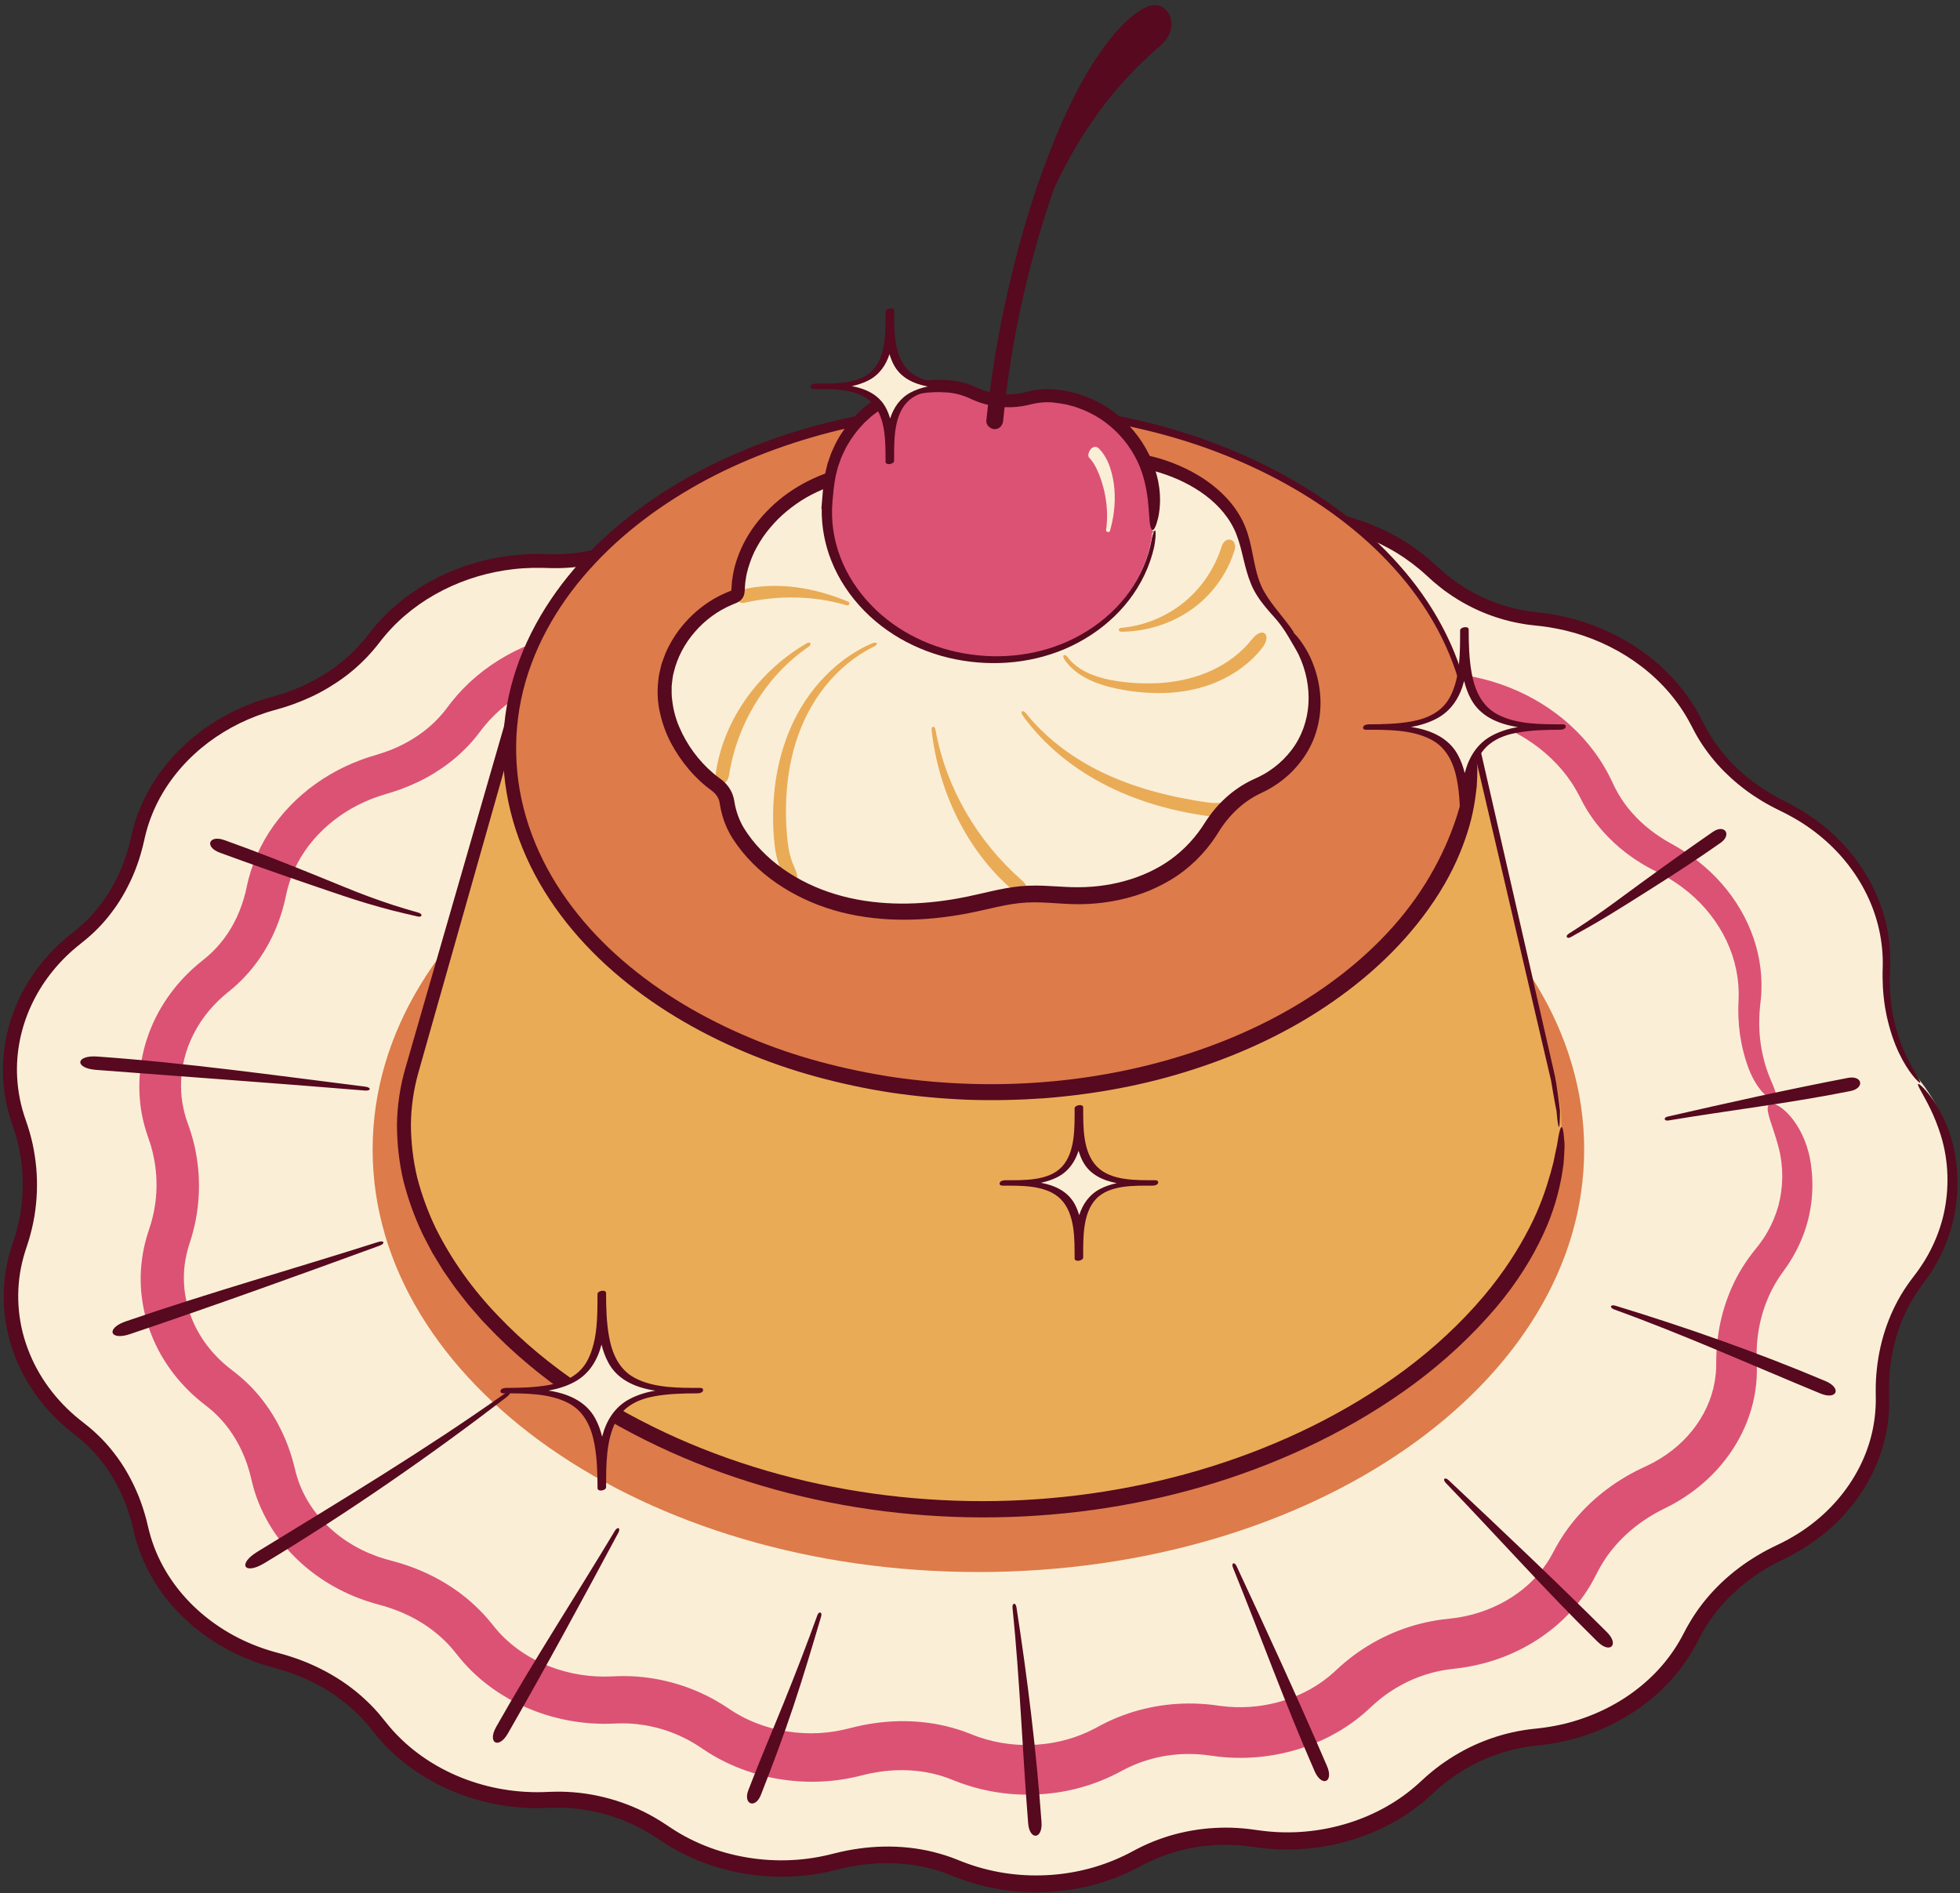
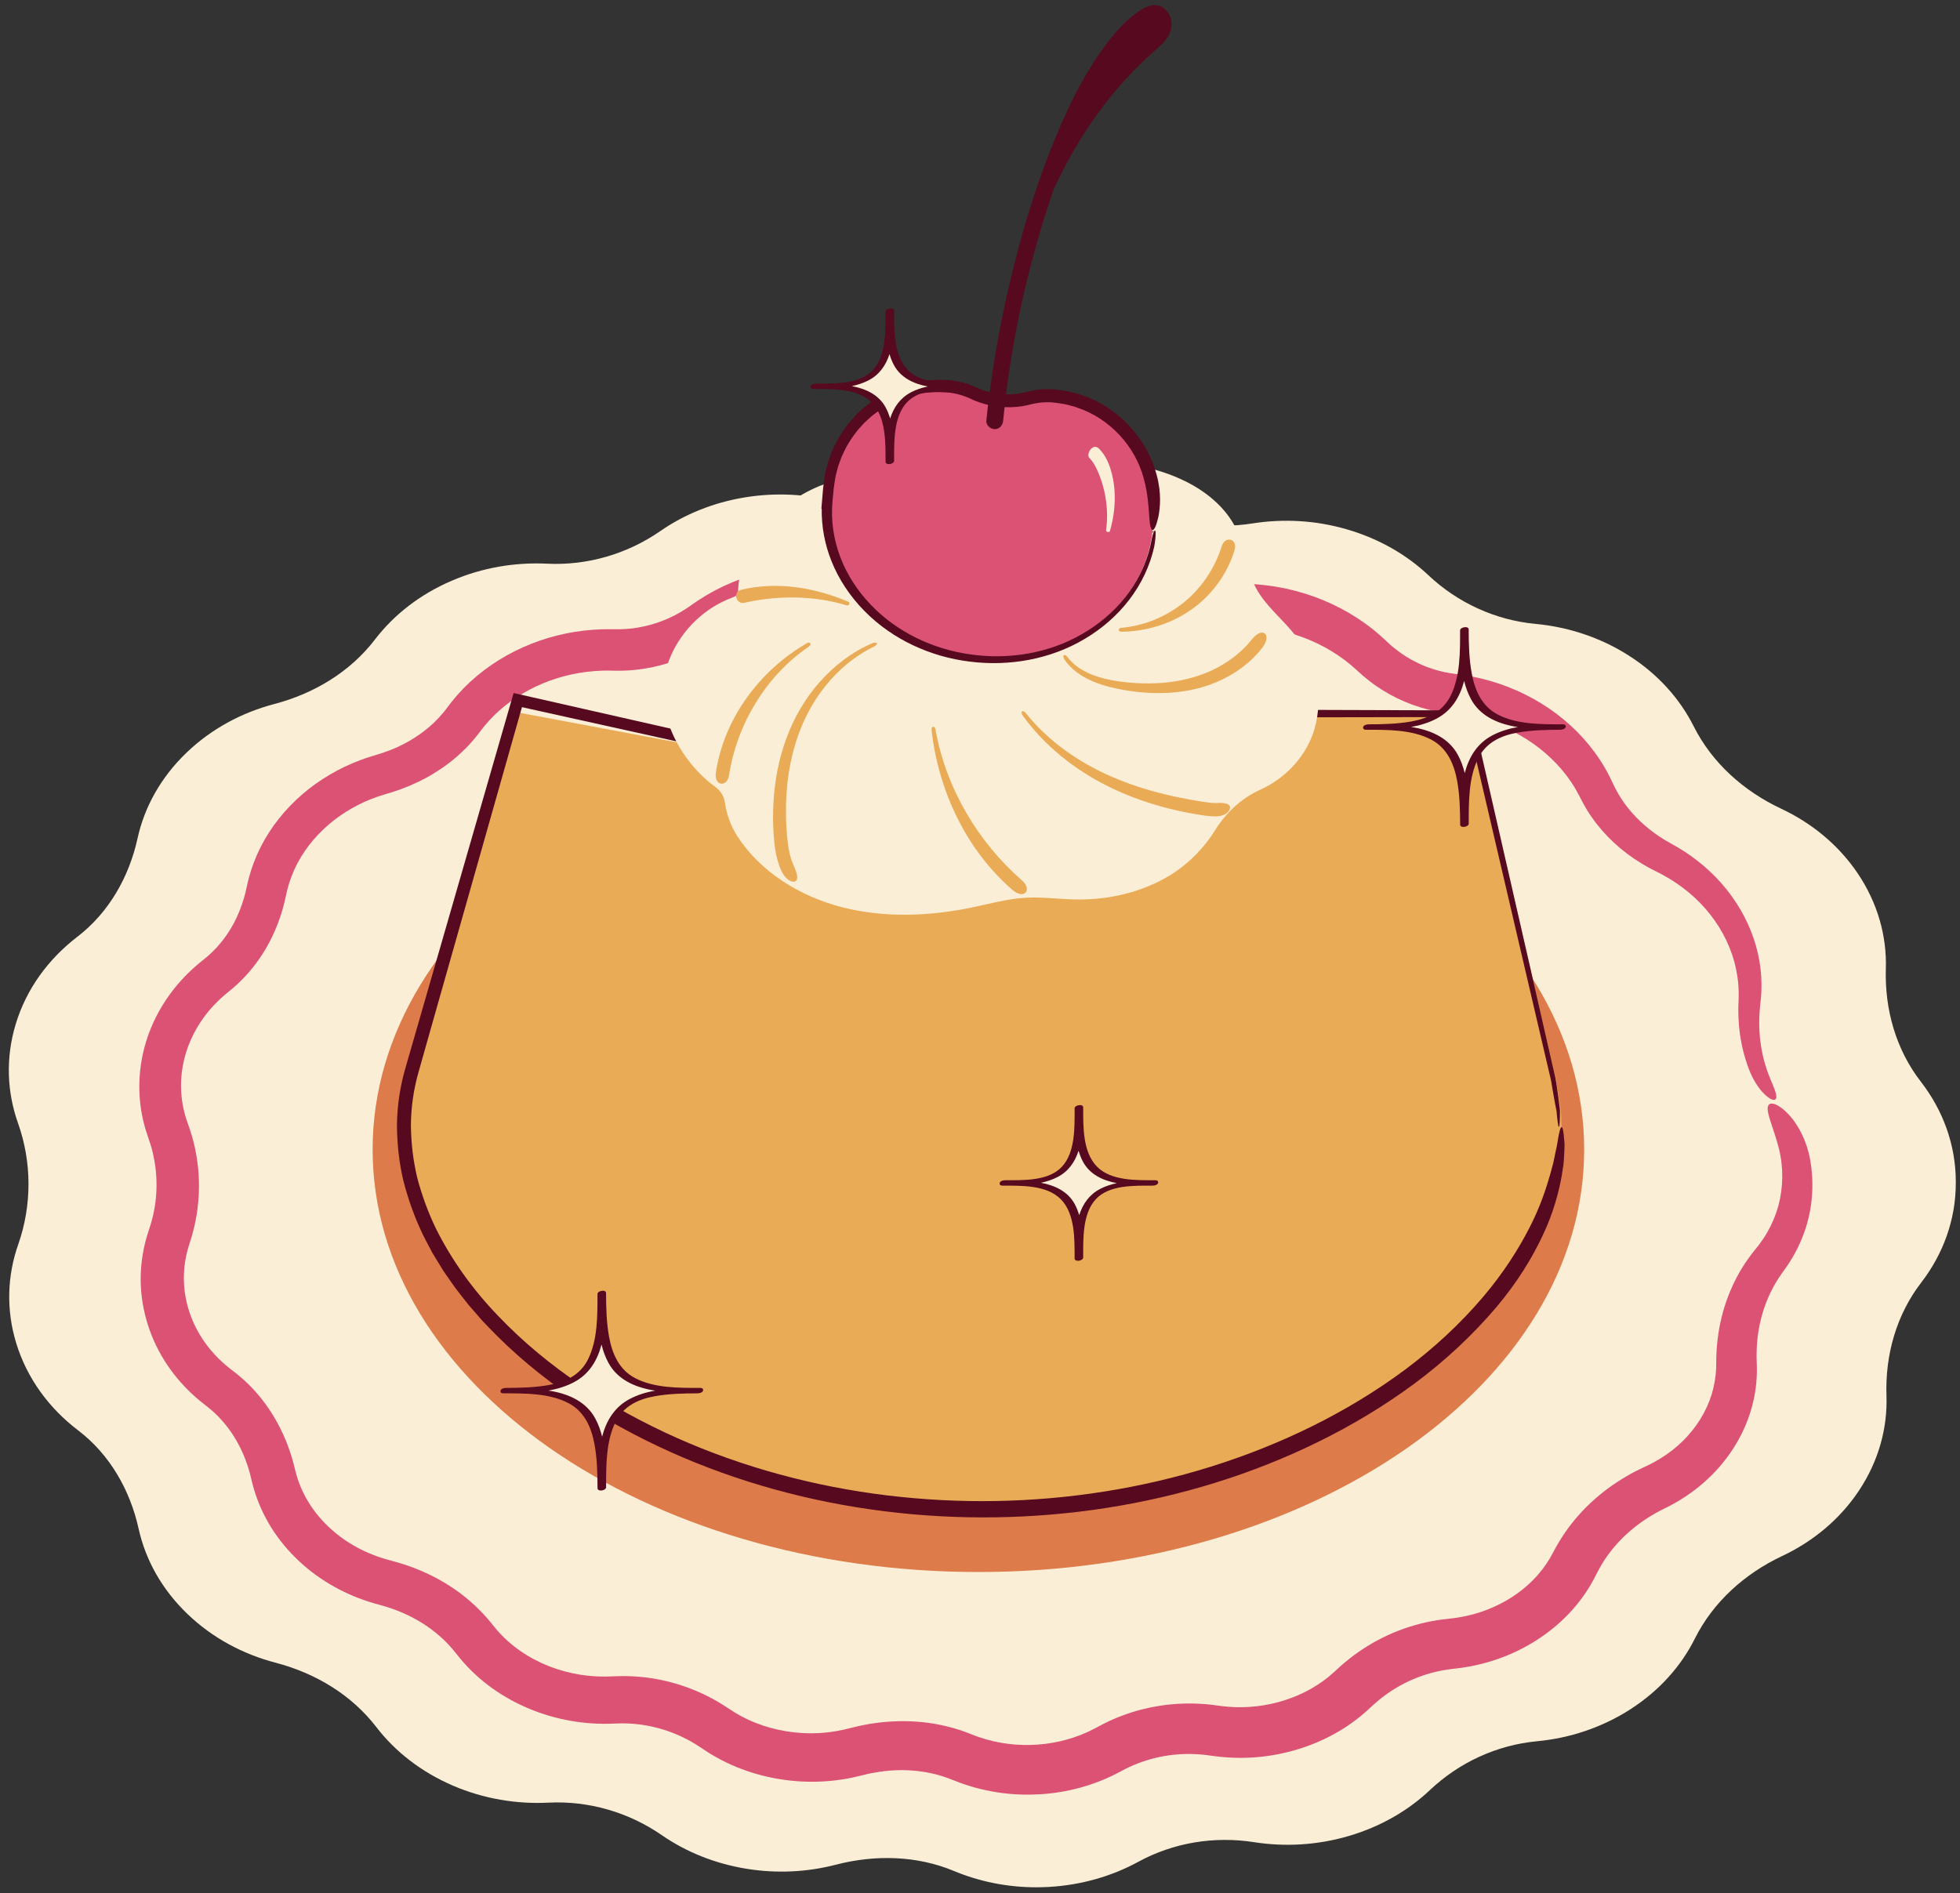
<svg xmlns="http://www.w3.org/2000/svg" height="450.7" preserveAspectRatio="xMidYMid meet" version="1.0" viewBox="-0.7 -1.2 466.5 450.7" width="466.5" zoomAndPan="magnify">
  <rect x="-0.7" y="-1.2" width="466.5" height="450.7" fill="#333333" stroke="none" />
  <g id="change1_1">
    <path d="M464.8,280.02c0,0.1,0,0.2,0,0.3c0,0.03,0,0.06,0,0.09c0,8.81-3.04,16.97-8.23,23.71 c-5.92,7.68-8.6,17.25-8.27,26.94c0.26,7.72-1.86,15.59-6.63,22.71c-4.55,6.8-10.92,12.02-18.22,15.46 c-8.87,4.18-16.38,10.9-20.77,19.67c-3.25,6.51-8.41,12.35-15.34,16.81c-6.81,4.38-14.49,6.88-22.26,7.61 c-9.54,0.9-18.49,5.04-25.45,11.62c-5.14,4.86-11.66,8.67-19.25,10.91c-7.55,2.23-15.28,2.63-22.59,1.49 c-9.45-1.48-19.16,0.09-27.56,4.67c-6.28,3.42-13.55,5.56-21.4,5.99c-0.96,0.05-1.92,0.08-2.88,0.08c-6.96,0-13.61-1.38-19.59-3.88 c-8.91-3.71-18.81-3.91-28.15-1.49c-6.69,1.73-13.91,2.15-21.23,0.96c-7.6-1.23-14.44-4.05-20.16-8 c-7.91-5.46-17.38-8.22-26.98-7.74c-7.57,0.38-15.36-0.89-22.69-4.03c-7.62-3.27-13.8-8.14-18.27-13.95 c-5.94-7.73-14.55-12.86-23.98-15.33c-7.77-2.03-15.04-5.9-20.96-11.58c-6.15-5.89-10.02-12.96-11.65-20.33 c-2.04-9.23-6.88-17.68-14.4-23.41C11,334.06,5.75,326.97,3.17,318.58c-2.46-8.02-2.13-16.15,0.47-23.54 c3.27-9.31,3.26-19.56-0.05-28.86c-2.63-7.4-2.99-15.53-0.55-23.58c2.54-8.4,7.78-15.5,14.64-20.77 c7.51-5.76,12.33-14.22,14.36-23.46c1.62-7.38,5.48-14.45,11.62-20.36c5.91-5.69,13.18-9.58,20.95-11.62 c9.43-2.48,18.02-7.63,23.95-15.37c4.46-5.82,10.63-10.7,18.25-13.97c7.32-3.15,15.11-4.43,22.69-4.06 c9.6,0.47,19.07-2.3,26.97-7.77c5.72-3.96,12.55-6.78,20.15-8.02c7.35-1.2,14.62-0.78,21.35,0.97c9.45,2.46,19.41,1.95,28.45-1.73 c6.69-2.73,14.2-4.07,22.05-3.65c7.84,0.42,15.12,2.55,21.39,5.97c8.41,4.57,18.12,6.14,27.58,4.64c7.31-1.15,15.04-0.76,22.58,1.46 c7.59,2.23,14.12,6.03,19.26,10.88c6.97,6.57,15.94,10.69,25.48,11.58c7.77,0.73,15.45,3.21,22.27,7.58 c6.93,4.44,12.1,10.27,15.36,16.76c4.41,8.77,11.93,15.47,20.81,19.64c7.31,3.43,13.69,8.64,18.26,15.42 c4.78,7.1,6.93,14.97,6.69,22.69c-0.3,9.69,2.41,19.26,8.35,26.92C461.71,263.07,464.77,271.22,464.8,280.02z" fill="#FAEFD6" />
  </g>
  <g id="change2_1">
    <path d="M376.35,272.45c0,55.55-64.55,100.58-144.18,100.58S87.99,327.99,87.99,272.45s64.55-100.58,144.18-100.58 S376.35,216.9,376.35,272.45z" fill="#DD7B4A" />
  </g>
  <g id="change3_1">
    <path d="M428.18,293.61c-0.61,1.51-1.34,2.97-2.15,4.38c-0.42,0.7-0.84,1.39-1.3,2.07 c-0.45,0.66-0.97,1.36-1.37,1.94c-1.73,2.42-3.09,5.1-4.07,7.91c-0.98,2.81-1.57,5.75-1.8,8.72c-0.1,1.49-0.14,2.98-0.07,4.47 c0.07,1.61,0.05,3.31-0.11,4.95c-0.61,6.63-3.3,13.02-7.38,18.26c-2.03,2.63-4.42,4.99-7.05,7.02c-1.32,1.01-2.69,1.95-4.12,2.8 c-0.71,0.43-1.44,0.83-2.17,1.21l-2.1,1.06c-5.24,2.72-9.85,6.63-13.09,11.44c-0.8,1.21-1.52,2.46-2.17,3.75 c-0.75,1.52-1.6,2.99-2.54,4.39c-1.89,2.81-4.16,5.34-6.7,7.56c-5.09,4.42-11.21,7.58-17.71,9.26c-1.62,0.42-3.27,0.76-4.93,1 c-0.8,0.13-1.72,0.21-2.44,0.31c-0.72,0.08-1.43,0.19-2.14,0.31c-2.83,0.51-5.6,1.4-8.21,2.62c-2.6,1.23-5.06,2.78-7.26,4.63 c-0.56,0.46-1.09,0.94-1.62,1.43c-0.58,0.54-1.24,1.15-1.87,1.69c-1.3,1.1-2.66,2.12-4.08,3.06c-5.69,3.74-12.2,6.07-18.89,6.99 c-3.35,0.46-6.75,0.55-10.12,0.27c-1.67-0.12-3.46-0.42-4.78-0.57c-1.43-0.15-2.86-0.21-4.3-0.19c-2.86,0.05-5.72,0.45-8.47,1.23 c-1.38,0.38-2.73,0.85-4.04,1.41c-0.66,0.27-1.3,0.59-1.94,0.9l-2.07,1.09c-6.07,3.11-12.82,4.82-19.6,5.01 c-3.38,0.14-6.8-0.12-10.14-0.73c-1.67-0.31-3.33-0.7-4.96-1.19c-0.82-0.24-1.63-0.51-2.43-0.8c-0.4-0.15-0.8-0.29-1.2-0.45 l-1.12-0.44c-5.23-2.09-11.07-2.63-16.78-1.83c-1.43,0.21-2.85,0.47-4.25,0.84c-1.56,0.4-3.29,0.78-4.96,1.03 c-3.37,0.51-6.79,0.66-10.19,0.44c-6.78-0.44-13.51-2.3-19.52-5.63c-0.75-0.41-1.49-0.85-2.21-1.31c-0.72-0.45-1.48-0.98-2.02-1.33 c-1.19-0.78-2.42-1.5-3.71-2.12c-2.55-1.26-5.27-2.17-8.05-2.75c-1.39-0.28-2.8-0.47-4.22-0.58c-1.43-0.1-2.79-0.1-4.29-0.03 c-3.4,0.16-6.83-0.05-10.19-0.63c-6.73-1.16-13.21-3.78-18.82-7.78c-2.8-2.01-5.37-4.36-7.59-7.03l-1.51-1.86 c-0.43-0.55-0.91-1.06-1.38-1.58c-0.96-1.02-2.01-1.96-3.1-2.85c-2.2-1.76-4.65-3.25-7.25-4.41c-1.3-0.6-2.64-1.1-4.01-1.54 c-0.68-0.23-1.38-0.41-2.07-0.61c-0.82-0.22-1.65-0.45-2.46-0.72c-6.51-2.08-12.62-5.65-17.52-10.54 c-4.93-4.84-8.63-11.1-10.28-17.94l-0.28-1.15c-0.09-0.34-0.16-0.69-0.26-1.03c-0.19-0.68-0.39-1.36-0.62-2.03 c-0.46-1.34-0.99-2.64-1.61-3.9c-1.25-2.51-2.81-4.85-4.68-6.87c-0.92-1.02-1.94-1.96-3.01-2.81l-1.89-1.5 c-0.67-0.55-1.32-1.12-1.95-1.71c-2.52-2.37-4.78-5.06-6.62-8.04c-3.7-5.94-5.73-12.97-5.58-20.05c0.08-3.53,0.68-7.05,1.78-10.4 l0.68-2.13c0.19-0.67,0.37-1.35,0.52-2.03c0.3-1.36,0.53-2.74,0.65-4.14c0.26-2.78,0.15-5.59-0.3-8.34 c-0.24-1.37-0.53-2.74-0.94-4.06c-0.09-0.34-0.21-0.66-0.32-0.99l-0.36-1.07c-0.29-0.83-0.55-1.68-0.79-2.53 c-1.88-6.83-1.61-14.27,0.65-20.96c2.24-6.72,6.43-12.72,11.73-17.26c0.47-0.42,0.96-0.8,1.45-1.2l1.17-0.96 c0.72-0.64,1.42-1.3,2.08-2.01c1.31-1.42,2.49-3,3.5-4.7c1.02-1.7,1.85-3.53,2.52-5.43c0.35-0.95,0.62-1.92,0.88-2.91 c0.13-0.49,0.23-0.99,0.34-1.49c0.14-0.6,0.27-1.29,0.45-1.92c1.34-5.16,3.82-10.07,7.17-14.27c3.34-4.21,7.48-7.78,12.16-10.52 c2.33-1.38,4.8-2.54,7.35-3.49c1.25-0.48,2.61-0.89,3.85-1.26c1.01-0.31,2.02-0.63,3-1.02c3.93-1.51,7.54-3.74,10.51-6.54 c0.73-0.72,1.44-1.44,2.09-2.22c0.7-0.79,1.13-1.45,2.13-2.74c1.79-2.25,3.81-4.33,6.02-6.18c4.42-3.71,9.52-6.54,14.96-8.43 c5.45-1.89,11.25-2.82,17.08-2.74l1.78,0.01c0.51,0,1.02-0.04,1.53-0.05c1.02-0.08,2.04-0.17,3.05-0.36c2.02-0.33,4-0.88,5.9-1.63 c1.91-0.74,3.74-1.68,5.45-2.8c0.44-0.27,0.85-0.57,1.27-0.86l0.85-0.6c0.31-0.22,0.62-0.43,0.94-0.63c1.26-0.83,2.56-1.6,3.9-2.31 c5.34-2.82,11.18-4.61,17.13-5.38c5.97-0.76,12.11-0.5,18.05,0.87l1.74,0.39c0.5,0.1,1,0.18,1.51,0.27 c1.01,0.14,2.02,0.27,3.03,0.31c2.02,0.12,4.04,0.03,6.01-0.26c1.98-0.27,3.91-0.77,5.77-1.44c0.47-0.15,0.92-0.36,1.38-0.54 l0.99-0.4c0.36-0.15,0.72-0.28,1.08-0.42c1.45-0.54,2.91-1.02,4.4-1.42c5.95-1.63,12.16-2.15,18.26-1.63 c6.11,0.52,12.18,2.12,17.79,4.83c0.68,0.32,1.44,0.73,2.03,1.03c0.43,0.21,0.85,0.45,1.29,0.63c0.86,0.41,1.76,0.75,2.66,1.07 c1.81,0.62,3.7,1.03,5.61,1.28c1.91,0.23,3.85,0.26,5.78,0.12c0.48-0.06,0.96-0.08,1.44-0.16l1.79-0.25 c1.52-0.21,3.04-0.36,4.56-0.43c6.1-0.32,12.24,0.46,18.03,2.25c5.79,1.78,11.33,4.62,16.15,8.45c0.6,0.48,1.19,0.97,1.77,1.48 c0.29,0.25,0.58,0.51,0.86,0.77l0.76,0.71c0.69,0.65,1.39,1.29,2.15,1.86c1.48,1.18,3.09,2.19,4.78,3.04 c1.68,0.86,3.45,1.54,5.26,2.03c0.9,0.26,1.82,0.44,2.75,0.61l1.47,0.21c0.73,0.09,1.45,0.18,2.17,0.3 c5.76,0.92,11.34,2.83,16.4,5.65c5.04,2.8,9.58,6.52,13.23,11.01c1.82,2.24,3.42,4.66,4.73,7.22c0.17,0.32,0.32,0.64,0.48,0.97 l0.41,0.85c0.2,0.42,0.38,0.85,0.61,1.26c0.42,0.83,0.89,1.64,1.41,2.43c2.04,3.16,4.79,5.95,7.97,8.25 c0.79,0.58,1.62,1.11,2.46,1.63c1.01,0.58,2.02,1.15,3.03,1.73c2.26,1.33,4.39,2.87,6.35,4.56c3.93,3.39,7.18,7.48,9.49,11.95 c2.32,4.47,3.71,9.35,4,14.19c0.08,1.21,0.09,2.41,0.04,3.6c-0.04,1.17-0.19,2.46-0.3,3.38c-0.21,2-0.27,4.02-0.16,6.04 c0.22,4.03,1.13,8.03,2.75,11.77c0.73,1.69,1.19,2.86,1.26,3.62c0.08,0.76-0.22,1.1-0.83,0.95c-0.61-0.14-1.54-0.76-2.6-1.96 c-1.05-1.2-2.21-3-3.12-5.39c-1-2.64-1.68-5.38-2.09-8.14c-0.39-2.75-0.49-5.58-0.34-8.26c0.23-4.82-0.78-9.7-2.88-14.11 c-2.09-4.42-5.22-8.37-9.02-11.52c-1.9-1.58-3.97-2.97-6.15-4.15c-0.55-0.31-1.09-0.56-1.67-0.86c-0.6-0.31-1.2-0.6-1.78-0.93 c-1.18-0.64-2.31-1.36-3.43-2.1c-4.43-3.02-8.28-6.91-11.09-11.47c-0.34-0.58-0.69-1.15-1-1.74l-0.9-1.73 c-0.57-1.1-1.19-2.17-1.88-3.2c-1.38-2.06-2.99-3.97-4.79-5.68c-3.59-3.44-7.9-6.14-12.54-7.98c-2.32-0.92-4.72-1.63-7.18-2.11 c-1.22-0.24-2.46-0.44-3.7-0.56l-1.94-0.23c-0.65-0.11-1.3-0.19-1.95-0.33c-5.17-1-10.12-3.09-14.42-6.1 c-1.09-0.74-2.11-1.57-3.11-2.41c-1.01-0.88-1.9-1.75-2.85-2.54c-1.91-1.58-3.97-2.99-6.15-4.18c-4.36-2.38-9.17-3.92-14.09-4.62 c-2.46-0.34-4.95-0.47-7.42-0.38c-1.24,0.04-2.48,0.14-3.7,0.3c-0.62,0.07-1.21,0.18-1.85,0.26c-0.65,0.09-1.3,0.2-1.95,0.25 c-5.21,0.56-10.55,0.06-15.57-1.52c-1.26-0.38-2.49-0.86-3.7-1.37c-0.6-0.28-1.21-0.53-1.79-0.84l-1.7-0.87 c-2.2-1.1-4.49-2.01-6.85-2.69c-4.72-1.37-9.68-1.89-14.56-1.58c-2.44,0.16-4.87,0.53-7.24,1.11c-1.19,0.29-2.36,0.64-3.51,1.03 c-0.58,0.19-1.15,0.41-1.71,0.63l-1.77,0.71c-4.95,1.95-10.31,2.86-15.64,2.7c-2.67-0.07-5.32-0.41-7.93-1l-1.85-0.42 c-0.59-0.12-1.18-0.25-1.78-0.34c-1.19-0.2-2.39-0.36-3.59-0.46c-4.81-0.39-9.69,0.05-14.33,1.31c-2.32,0.63-4.58,1.45-6.73,2.49 c-1.08,0.51-2.13,1.08-3.15,1.69c-0.51,0.31-1.01,0.62-1.51,0.95l-1.52,1.05c-4.46,3.11-9.59,5.32-14.97,6.39 c-2.69,0.54-5.44,0.81-8.2,0.77l-1.9-0.03c-0.59,0-1.19,0-1.78,0.03c-1.18,0.04-2.37,0.14-3.54,0.29 c-9.37,1.16-18.36,5.72-24.2,12.84c-0.37,0.44-0.71,0.9-1.06,1.35c-0.43,0.54-0.86,1.13-1.32,1.67c-0.91,1.09-1.88,2.14-2.92,3.11 c-2.05,1.98-4.34,3.68-6.74,5.16c-2.41,1.49-4.97,2.69-7.61,3.68c-0.66,0.26-1.33,0.46-1.99,0.69L91,187.87 c-1.11,0.32-2.21,0.71-3.28,1.12c-4.3,1.69-8.24,4.17-11.52,7.31c-3.3,3.14-5.89,6.9-7.47,11.02c-0.4,1.03-0.74,2.08-1.01,3.14 c-0.15,0.55-0.23,1.02-0.38,1.65c-0.16,0.71-0.3,1.42-0.5,2.12c-0.73,2.82-1.76,5.58-3.09,8.22c-1.32,2.65-2.98,5.15-4.92,7.46 c-0.98,1.14-2.02,2.25-3.14,3.27c-0.55,0.52-1.14,1.01-1.73,1.49l-0.73,0.6c-0.21,0.18-0.44,0.35-0.64,0.54 c-3.39,2.92-6.1,6.52-7.86,10.5c-1.77,3.98-2.58,8.33-2.29,12.59c0.17,2.56,0.71,5.08,1.62,7.51c0.62,1.71,1.14,3.46,1.55,5.24 c0.39,1.78,0.68,3.58,0.86,5.39c0.34,3.63,0.22,7.3-0.36,10.91c-0.29,1.8-0.71,3.59-1.22,5.35l-0.72,2.3 c-0.18,0.61-0.35,1.22-0.48,1.84c-1.12,4.94-0.72,10.13,1.11,14.86c1.8,4.74,5,8.94,9.08,12.17l1.89,1.48 c0.74,0.61,1.47,1.23,2.16,1.89c1.39,1.31,2.67,2.73,3.83,4.23c2.34,2.99,4.19,6.3,5.61,9.74c0.7,1.73,1.29,3.49,1.77,5.27 l0.59,2.34c0.16,0.6,0.34,1.19,0.54,1.78c0.81,2.35,1.96,4.58,3.4,6.64c2.89,4.12,6.98,7.54,11.61,9.85 c1.16,0.58,2.36,1.09,3.59,1.54c0.61,0.23,1.23,0.43,1.86,0.62c0.31,0.09,0.63,0.19,0.94,0.27l1.06,0.29 c3.55,0.94,7.02,2.26,10.32,4.01c3.3,1.75,6.43,3.92,9.22,6.53c1.4,1.3,2.72,2.7,3.93,4.2l0.76,0.94c0.19,0.24,0.39,0.48,0.6,0.72 c0.41,0.47,0.83,0.94,1.27,1.38c3.52,3.58,8.03,6.29,12.97,7.92c2.46,0.81,5.01,1.36,7.59,1.62c1.29,0.13,2.59,0.19,3.89,0.19 c0.66-0.01,1.28-0.03,1.97-0.06c0.95-0.04,1.9-0.08,2.85-0.06c7.61,0.07,15.18,2.15,21.77,5.94c0.82,0.48,1.63,0.97,2.42,1.5 l0.99,0.65c0.26,0.18,0.53,0.34,0.8,0.51c1.07,0.66,2.19,1.26,3.34,1.79c2.3,1.07,4.75,1.88,7.26,2.42 c5.06,1.08,10.32,1.09,15.31-0.03c0.31-0.07,0.62-0.14,0.93-0.22l1.09-0.27c0.9-0.23,1.81-0.43,2.73-0.62 c1.83-0.36,3.69-0.63,5.57-0.78c3.76-0.31,7.61-0.18,11.43,0.47c1.91,0.32,3.81,0.79,5.68,1.38c0.93,0.29,1.86,0.62,2.77,0.99 l1.02,0.4l0.89,0.33c2.38,0.83,4.87,1.4,7.39,1.7c4.62,0.54,9.41,0.18,13.84-1.08c2.22-0.63,4.36-1.47,6.38-2.53l1.92-1.02 c0.79-0.42,1.6-0.79,2.41-1.16c1.63-0.72,3.31-1.33,5.01-1.87c3.41-1.03,6.94-1.67,10.49-1.89c1.77-0.1,3.55-0.13,5.32-0.02 c0.89,0.03,1.77,0.13,2.65,0.21l2.34,0.31c4.57,0.61,9.25,0.29,13.69-0.91c4.45-1.2,8.57-3.25,11.99-6.04 c0.43-0.35,0.84-0.71,1.25-1.08l1.68-1.54c1.35-1.17,2.74-2.3,4.22-3.31c2.94-2.04,6.13-3.75,9.48-5.04 c3.35-1.31,6.87-2.2,10.44-2.67l2.26-0.26c0.57-0.07,1.13-0.14,1.7-0.24c1.12-0.19,2.24-0.43,3.34-0.72 c4.37-1.19,8.5-3.25,11.92-6.03c1.71-1.38,3.25-2.94,4.55-4.64c0.65-0.85,1.26-1.73,1.8-2.64c0.28-0.47,0.5-0.88,0.79-1.43 c0.43-0.8,0.85-1.61,1.33-2.38c3.72-6.27,9-11.35,14.91-15.01c1.47-0.92,2.99-1.76,4.55-2.51l1.9-0.9c0.5-0.25,1.01-0.5,1.5-0.78 c1.98-1.08,3.82-2.37,5.48-3.83c3.32-2.91,5.96-6.59,7.5-10.59c0.78-2,1.28-4.09,1.51-6.22c0.06-0.53,0.09-1.07,0.12-1.6l0.03-2.03 c0.02-1.7,0.13-3.41,0.35-5.1c0.83-6.77,3.28-13.45,7.33-19.08c0.48-0.71,1.05-1.38,1.56-2.05c0.36-0.44,0.73-0.88,1.06-1.34 c0.68-0.91,1.32-1.85,1.87-2.84c1.13-1.96,2-4.06,2.61-6.24c0.59-2.2,0.89-4.42,0.93-6.8c0.02-2.3-0.24-4.6-0.81-6.87 c-1-3.86-2.1-6.45-2.48-8.16c-0.42-1.7-0.13-2.56,0.84-2.52c0.96,0.04,2.62,0.99,4.45,3.12c1.79,2.12,3.72,5.49,4.59,9.95 C431.26,280.86,430.68,287.57,428.18,293.61z" fill="#DB5275" />
  </g>
  <g id="change4_1">
-     <path d="M462.15,295.52c-0.72,1.72-1.57,3.39-2.52,4.99c-0.94,1.6-2.07,3.13-3.15,4.6 c-1.08,1.46-2.04,3.01-2.88,4.62c-0.85,1.61-1.6,3.27-2.2,4.99c-1.24,3.42-2,7.01-2.32,10.64c-0.15,1.81-0.21,3.64-0.15,5.46 c0.06,1.86,0.02,3.75-0.18,5.62c-0.76,7.49-3.85,14.67-8.52,20.56c-4.62,5.93-10.93,10.52-17.68,13.59 c-6.48,3.3-12.23,8.08-16.34,14.06c-1.01,1.5-1.93,3.06-2.75,4.68c-0.84,1.69-1.81,3.33-2.87,4.89c-2.13,3.13-4.69,5.95-7.56,8.42 c-5.73,4.93-12.64,8.45-19.96,10.3c-1.83,0.47-3.69,0.83-5.55,1.1c-1.9,0.28-3.71,0.38-5.48,0.72c-3.57,0.62-7.04,1.72-10.33,3.24 c-3.28,1.53-6.37,3.47-9.16,5.78c-0.7,0.57-1.37,1.18-2.04,1.79c-0.68,0.63-1.39,1.28-2.11,1.89c-1.45,1.22-2.98,2.36-4.56,3.4 c-6.36,4.16-13.67,6.75-21.18,7.76c-3.76,0.5-7.57,0.59-11.34,0.28c-1.88-0.14-3.8-0.47-5.56-0.68c-1.8-0.2-3.61-0.28-5.42-0.26 c-3.62,0.06-7.23,0.55-10.71,1.52c-1.74,0.48-3.46,1.06-5.12,1.77c-0.84,0.34-1.65,0.74-2.46,1.13l-2.46,1.29 c-6.77,3.46-14.32,5.35-21.91,5.55c-7.57,0.3-15.26-1.14-22.21-4.08c-6.7-2.69-14.13-3.37-21.3-2.37c-1.79,0.26-3.58,0.59-5.34,1.04 c-1.81,0.46-3.69,0.87-5.57,1.15c-3.76,0.57-7.58,0.73-11.37,0.48c-7.58-0.5-15.08-2.58-21.74-6.28c-0.84-0.46-1.65-0.95-2.46-1.46 c-0.8-0.5-1.6-1.07-2.34-1.54c-1.51-0.99-3.07-1.9-4.7-2.69c-3.24-1.6-6.69-2.77-10.23-3.5c-1.77-0.35-3.56-0.6-5.36-0.74 c-1.81-0.13-3.6-0.13-5.43-0.05c-3.8,0.17-7.61-0.06-11.36-0.71c-7.49-1.3-14.71-4.22-20.92-8.66c-3.1-2.22-5.93-4.83-8.37-7.76 c-1.24-1.52-2.28-2.88-3.53-4.21c-1.23-1.31-2.57-2.52-3.97-3.66c-2.81-2.25-5.92-4.14-9.22-5.63c-1.64-0.75-3.34-1.4-5.06-1.95 c-0.86-0.29-1.73-0.52-2.61-0.77c-0.92-0.25-1.83-0.51-2.74-0.8c-7.24-2.32-13.99-6.28-19.39-11.68 c-5.43-5.35-9.46-12.2-11.24-19.67c-0.79-3.6-1.91-6.99-3.49-10.24c-1.59-3.22-3.59-6.24-6.01-8.88c-1.2-1.33-2.51-2.55-3.91-3.67 l-2.19-1.75c-0.73-0.61-1.45-1.24-2.15-1.89c-2.77-2.62-5.24-5.57-7.24-8.83c-4.03-6.5-6.21-14.16-6.03-21.84 c0.09-3.83,0.76-7.65,1.96-11.29c1.22-3.47,2.03-6.92,2.37-10.51c0.35-3.57,0.23-7.18-0.34-10.72c-0.3-1.77-0.66-3.52-1.19-5.23 c-0.25-0.87-0.54-1.68-0.84-2.58c-0.32-0.9-0.59-1.82-0.84-2.75c-2.01-7.41-1.68-15.41,0.8-22.65c2.45-7.27,7.02-13.75,12.83-18.68 c0.51-0.45,1.05-0.87,1.59-1.3l1.5-1.21c0.96-0.83,1.9-1.71,2.77-2.64c1.75-1.87,3.32-3.93,4.66-6.15c1.36-2.21,2.46-4.59,3.37-7.05 c0.46-1.23,0.84-2.49,1.18-3.76c0.18-0.63,0.31-1.28,0.47-1.92c0.17-0.68,0.31-1.39,0.51-2.07c1.48-5.52,4.19-10.75,7.84-15.24 c3.65-4.5,8.17-8.32,13.27-11.22c2.54-1.46,5.23-2.68,8-3.68c1.38-0.51,2.82-0.92,4.21-1.32c1.32-0.38,2.64-0.78,3.93-1.26 c5.18-1.89,10.03-4.74,14.11-8.45c1-0.95,1.99-1.91,2.89-2.96c0.94-1.03,1.7-2.1,2.7-3.33c1.93-2.36,4.1-4.53,6.47-6.47 c4.74-3.88,10.23-6.83,16.07-8.76c5.84-1.94,12.05-2.85,18.26-2.68l2.19,0.05c0.7,0.02,1.41-0.02,2.11-0.03 c1.41-0.08,2.81-0.18,4.21-0.4c2.79-0.4,5.54-1.1,8.2-2.08c2.66-0.96,5.21-2.22,7.62-3.71c0.61-0.36,1.19-0.77,1.78-1.16 c0.61-0.4,1.29-0.89,1.95-1.3c1.33-0.85,2.7-1.64,4.11-2.36c5.63-2.89,11.79-4.7,18.08-5.44c6.29-0.73,12.73-0.38,18.92,1.12 l2.16,0.51c0.7,0.15,1.4,0.28,2.1,0.41c1.41,0.22,2.82,0.42,4.24,0.51c2.84,0.22,5.69,0.13,8.5-0.23c2.82-0.35,5.58-1.01,8.26-1.94 c0.67-0.21,1.33-0.49,1.99-0.74c0.69-0.27,1.47-0.59,2.21-0.85c1.5-0.55,3.03-1.04,4.58-1.44c6.18-1.64,12.65-2.14,18.99-1.56 c6.35,0.58,12.62,2.27,18.37,5.08c0.72,0.34,1.44,0.73,2.12,1.08c0.63,0.31,1.24,0.66,1.88,0.94c1.26,0.61,2.57,1.11,3.88,1.58 c2.64,0.92,5.38,1.54,8.15,1.9c2.77,0.34,5.58,0.4,8.37,0.19c0.69-0.08,1.39-0.12,2.08-0.22l2.19-0.31 c1.57-0.21,3.14-0.37,4.72-0.45c6.31-0.33,12.66,0.47,18.66,2.3c6,1.82,11.7,4.72,16.63,8.6c1.22,0.96,2.44,2.04,3.53,3.05 c1.01,0.93,2.04,1.83,3.13,2.65c2.17,1.67,4.51,3.1,6.96,4.28c2.45,1.2,5.01,2.13,7.64,2.79c1.31,0.35,2.64,0.59,3.98,0.8l2.04,0.25 c0.76,0.08,1.51,0.17,2.27,0.29c6.02,0.88,11.87,2.78,17.18,5.63c5.3,2.84,10.09,6.61,13.95,11.16c1.93,2.27,3.63,4.74,5.04,7.34 c0.35,0.63,0.7,1.36,1,1.93c0.31,0.58,0.58,1.17,0.93,1.73c0.64,1.14,1.35,2.25,2.11,3.31c3.03,4.28,6.95,7.87,11.32,10.73 c1.09,0.72,2.22,1.37,3.36,2l1.75,0.9c0.63,0.32,1.26,0.63,1.88,0.98c2.48,1.34,4.82,2.9,7,4.64c8.74,6.92,14.67,17.04,15.87,27.62 c0.17,1.31,0.24,2.63,0.26,3.95c0.03,1.31-0.06,2.65-0.1,3.87c-0.08,2.49,0.04,4.98,0.37,7.43c0.65,4.9,2.16,9.65,4.47,13.93 c1.04,1.94,1.83,3.16,2.18,3.86c0.35,0.7,0.29,0.85-0.15,0.49c-0.85-0.71-3.38-3.51-5.54-8.83c-1.16-2.93-1.98-5.99-2.49-9.09 c-0.48-3.1-0.65-6.25-0.53-9.35c0.18-6.02-1.18-12.06-3.85-17.46c-2.66-5.41-6.56-10.19-11.25-13.98c-2.34-1.9-4.88-3.56-7.55-4.96 c-1.32-0.7-2.73-1.33-4.08-2.07c-1.36-0.72-2.67-1.53-3.96-2.38c-2.56-1.71-4.94-3.68-7.11-5.85c-2.16-2.19-4.08-4.61-5.72-7.21 c-0.81-1.3-1.54-2.68-2.22-4.01c-0.7-1.33-1.47-2.62-2.31-3.86c-1.69-2.48-3.65-4.78-5.83-6.84c-4.36-4.13-9.56-7.35-15.15-9.54 c-2.79-1.1-5.69-1.94-8.63-2.5c-1.47-0.29-2.96-0.52-4.45-0.66l-2.26-0.26c-0.75-0.12-1.51-0.22-2.25-0.37 c-5.98-1.14-11.7-3.56-16.67-7.04c-1.26-0.85-2.44-1.81-3.6-2.79c-1.15-1.01-2.22-2.05-3.36-3c-2.3-1.91-4.77-3.61-7.4-5.03 c-5.24-2.87-11.01-4.74-16.91-5.59c-2.95-0.41-5.94-0.59-8.92-0.48c-1.49,0.04-2.98,0.16-4.45,0.34c-1.47,0.17-2.96,0.45-4.47,0.59 c-6.02,0.62-12.17,0.02-17.94-1.84c-1.45-0.45-2.86-1-4.25-1.6c-1.38-0.61-2.75-1.32-4.05-2.01c-2.64-1.35-5.41-2.46-8.26-3.31 c-11.39-3.4-23.91-2.7-34.84,2.01c-5.66,2.18-11.79,3.16-17.85,2.92c-3.04-0.11-6.06-0.52-9.02-1.22c-2.91-0.75-5.78-1.3-8.74-1.58 c-11.76-1.1-23.92,1.91-33.55,8.79c-5.06,3.44-10.83,5.85-16.86,6.98c-3.01,0.57-6.09,0.84-9.17,0.76c-3.03-0.12-5.92-0.1-8.87,0.24 c-11.68,1.29-23.03,6.79-30.62,15.77c-0.48,0.55-0.93,1.13-1.38,1.71c-0.49,0.6-0.95,1.23-1.47,1.81c-1.01,1.18-2.09,2.31-3.23,3.37 c-2.26,2.14-4.8,3.98-7.46,5.58c-2.66,1.61-5.51,2.9-8.43,3.96c-0.73,0.27-1.47,0.49-2.21,0.74l-2.22,0.64 c-1.42,0.38-2.82,0.86-4.19,1.37c-5.5,2.08-10.62,5.18-14.92,9.17c-4.31,3.98-7.79,8.85-9.97,14.27c-0.55,1.35-1.02,2.74-1.39,4.14 c-0.21,0.71-0.34,1.4-0.52,2.14c-0.18,0.77-0.35,1.54-0.57,2.3c-0.82,3.05-1.96,6.02-3.43,8.83c-1.44,2.83-3.25,5.48-5.32,7.91 c-1.05,1.2-2.16,2.36-3.36,3.43c-0.59,0.55-1.21,1.05-1.83,1.55c-0.62,0.51-1.17,0.93-1.74,1.41c-4.5,3.78-8.2,8.51-10.64,13.84 c-2.45,5.32-3.64,11.21-3.32,17.05c0.18,3.5,0.89,6.97,2.08,10.28c0.64,1.82,1.18,3.68,1.6,5.57c0.4,1.89,0.69,3.81,0.87,5.73 c0.33,3.86,0.18,7.75-0.46,11.57c-0.32,1.91-0.78,3.8-1.33,5.65l-0.86,2.66c-0.26,0.84-0.5,1.68-0.7,2.53 c-1.63,6.81-1.15,14.07,1.33,20.63c2.43,6.58,6.79,12.39,12.27,16.81l2.19,1.74c0.76,0.63,1.5,1.27,2.2,1.96 c1.43,1.35,2.73,2.83,3.93,4.38c2.41,3.1,4.31,6.56,5.78,10.17c0.72,1.81,1.33,3.67,1.83,5.55l0.66,2.72 c0.22,0.84,0.46,1.68,0.74,2.51c1.1,3.31,2.69,6.45,4.68,9.33c3.97,5.77,9.53,10.45,15.8,13.64c3.16,1.61,6.44,2.81,9.94,3.71 c3.75,1.01,7.41,2.42,10.85,4.27c3.44,1.84,6.68,4.11,9.55,6.81c1.44,1.34,2.79,2.78,4.02,4.33l0.88,1.09 c0.27,0.34,0.55,0.68,0.83,1.01c0.56,0.67,1.15,1.31,1.77,1.94c4.88,5.03,11.06,8.77,17.74,11.02c3.34,1.13,6.8,1.89,10.31,2.27 c1.75,0.19,3.52,0.29,5.28,0.29c0.89,0,1.76-0.03,2.65-0.07c0.98-0.03,1.96-0.07,2.95-0.05c7.86,0.1,15.67,2.28,22.47,6.23 c0.84,0.5,1.69,1.01,2.5,1.56l1.16,0.77c0.36,0.25,0.73,0.48,1.1,0.71c1.49,0.93,3.03,1.77,4.61,2.51c3.17,1.5,6.52,2.63,9.95,3.39 c6.88,1.52,14.07,1.58,20.94,0.09c0.88-0.18,1.65-0.39,2.61-0.62c0.94-0.24,1.9-0.45,2.86-0.64c1.92-0.36,3.86-0.64,5.81-0.79 c3.91-0.3,7.86-0.15,11.76,0.53c1.95,0.33,3.87,0.83,5.76,1.42c0.94,0.3,1.88,0.64,2.8,1.01c0.9,0.36,1.65,0.66,2.49,0.96 c3.29,1.18,6.72,1.99,10.19,2.43c6.37,0.79,12.92,0.35,19.1-1.35c3.09-0.85,6.09-2.01,8.94-3.46l2.26-1.19 c0.8-0.43,1.63-0.79,2.46-1.17c1.66-0.73,3.37-1.34,5.1-1.88c3.48-1.03,7.07-1.67,10.69-1.87c1.81-0.1,3.62-0.12,5.43,0 c0.91,0.03,1.8,0.15,2.71,0.23l2.59,0.35c6.35,0.89,12.88,0.49,19.08-1.15c6.2-1.63,12.06-4.49,17-8.49c1.28-1.02,2.29-2,3.72-3.29 c1.37-1.19,2.79-2.33,4.29-3.35c2.99-2.06,6.21-3.79,9.61-5.09c3.39-1.32,6.94-2.22,10.55-2.69l2.57-0.29 c0.79-0.1,1.59-0.2,2.37-0.34c1.58-0.26,3.14-0.6,4.68-1.02c6.15-1.68,11.98-4.59,16.88-8.61c2.45-2,4.67-4.27,6.57-6.78 c0.95-1.25,1.83-2.56,2.62-3.91c0.4-0.68,0.75-1.36,1.13-2.08c0.43-0.8,0.84-1.62,1.32-2.39c3.7-6.29,9-11.49,15.06-15.3 c1.51-0.96,3.07-1.84,4.68-2.63l2.26-1.1c0.71-0.36,1.41-0.73,2.1-1.13c2.76-1.56,5.34-3.43,7.67-5.55 c4.66-4.24,8.35-9.58,10.46-15.47c1.07-2.94,1.72-6.02,1.97-9.13c0.07-0.78,0.09-1.56,0.11-2.34l-0.02-2.48 c-0.01-1.77,0.08-3.54,0.28-5.31c0.75-7.04,3.15-13.96,7.19-19.82c0.48-0.74,1.05-1.44,1.57-2.15c0.48-0.63,0.96-1.25,1.4-1.91 c0.9-1.3,1.73-2.64,2.45-4.04c1.47-2.79,2.57-5.76,3.28-8.82c1.38-6.13,1.21-12.67-0.64-18.7c-1.6-5.17-3.52-8.33-4.52-10.2 c-1.05-1.85-1.23-2.46-0.56-2c0.65,0.46,2.15,1.99,3.89,4.72c1.7,2.73,3.62,6.74,4.55,11.89 C465.86,280.94,465.1,288.65,462.15,295.52z M432.58,330.53c3.93,1.63,5.16-1.27,1.22-2.95c-16.28-6.87-33.14-12.8-50.02-17.95 c-1.2-0.37-1.47,0.46-0.3,0.89C400.09,316.52,416.28,323.81,432.58,330.53z M292.77,372.02c6.53,16.1,12.46,32.54,19.43,48.44 c1.69,3.84,4.6,2.63,2.94-1.24c-6.86-15.95-14.19-31.88-21.52-47.59C293.1,370.51,292.3,370.87,292.77,372.02z M439.12,255.4 c-14.33,2.75-28.72,5.96-42.93,9.22c-1.01,0.23-0.84,1.09,0.19,0.92c14.41-2.4,29.02-4.13,43.35-7.01 C443.19,257.83,442.59,254.73,439.12,255.4z M373.12,221.91c3.07-1.69,6.13-3.43,9.14-5.25c3.02-1.83,5.98-3.73,8.96-5.6 c5.95-3.76,11.86-7.57,17.6-11.62c2.77-1.96,0.95-4.54-1.84-2.61c-5.76,3.98-11.48,8.08-17.17,12.23c-2.85,2.06-5.66,4.19-8.5,6.21 c-2.84,2.02-5.74,3.97-8.68,5.83C371.8,221.64,372.24,222.39,373.12,221.91z M343.42,351.83c12.06,12.52,23.69,25.6,36.12,37.79 c3,2.95,5.21,0.7,2.23-2.27c-12.3-12.26-25.04-24.32-37.69-36.19C343.17,350.31,342.56,350.94,343.42,351.83z M120.17,411.48 c9.02-15.73,17.75-31.83,26.3-47.8c0.61-1.14-0.15-1.57-0.82-0.46c-9.34,15.56-19.33,30.86-28.26,46.69 C115.24,413.73,117.99,415.28,120.17,411.48z M30.24,316.39c19.85-6.69,39.75-13.87,59.4-21.05c1.4-0.51,1.12-1.34-0.3-0.89 c-19.97,6.36-40.28,12.09-60.13,18.92C24.41,315.03,25.43,318.01,30.24,316.39z M74.89,209.99c3.89,1.32,7.79,2.69,11.77,3.87 c1.98,0.59,3.98,1.15,5.98,1.67c2,0.52,4.02,0.96,6.02,1.44c1.14,0.27,1.35-0.58,0.23-0.91c-1.97-0.58-3.94-1.13-5.9-1.77 c-1.95-0.64-3.89-1.31-5.81-2.02c-3.85-1.41-7.63-3.03-11.45-4.57c-7.63-3.1-15.28-6.15-23.02-8.91c-3.74-1.33-4.8,1.64-1.07,3 C59.32,204.61,67.09,207.33,74.89,209.99z M240.29,381.55c1.74,17.03,2.36,34.24,3.72,51.28c0.32,4.12,3.47,3.89,3.18-0.25 c-1.23-17.08-3.35-34.26-5.96-51.15C241.04,380.22,240.17,380.34,240.29,381.55z M62.23,370.92c19.92-12.03,39.28-25.44,57.71-39.58 c1.32-1.01,0.79-1.71-0.56-0.75c-18.98,13.44-39.01,25.49-58.81,37.61C55.77,371.12,57.39,373.83,62.23,370.92z M193.85,383.29 c-2.53,7.01-5.23,14-8.03,20.92c-2.8,6.92-5.75,13.79-8.41,20.76c-1.29,3.37,1.66,4.5,2.98,1.14c2.72-6.94,5.36-13.96,7.74-21.09 c2.38-7.13,4.51-14.31,6.62-21.45C195.04,382.56,194.21,382.29,193.85,383.29z M22.17,253.49c21.25,1.64,42.73,3.16,63.96,4.92 c1.51,0.13,1.6-0.74,0.1-0.93c-21.18-2.65-42.48-5.66-63.83-7.17C17.23,249.96,17.03,253.11,22.17,253.49z" fill="#56091F" />
-   </g>
+     </g>
  <g id="change5_1">
    <path d="M370.97,267.09c0,45.16-61.73,91.09-137.87,91.09S95.23,312.25,95.23,267.09c0-4.11,0.51-8.16,1.5-12.11 l0.09-0.34l0.4-1.47l23.74-85.06l95.16,17.84l16.98,3.16v-21h116.27l20.11,86.92l0.17,0.75l1.16,7.37 C370.92,264.46,370.97,265.77,370.97,267.09z" fill="#EAAB57" />
  </g>
  <g id="change4_2">
    <path d="M371.68,271.64c-0.03,0.61-0.06,1.28-0.09,2.01c-0.05,0.73-0.07,1.53-0.17,2.38 c-0.13,0.85-0.27,1.75-0.42,2.72c-0.7,3.84-1.93,8.65-4.44,13.98c-2.48,5.33-6.05,11.25-11.08,17.21 c-5.78,6.82-12.36,12.9-19.5,18.21c-7.15,5.29-14.79,9.88-22.74,13.8c-15.91,7.85-33.05,13.07-50.53,15.81 c-17.5,2.73-35.36,2.99-52.93,0.8c-17.56-2.2-34.84-6.88-51-14.15c-16.12-7.28-31.31-17.08-43.56-30.04l-1.15-1.2l-1.1-1.26 l-2.19-2.52c-0.7-0.86-1.37-1.76-2.06-2.63c-0.69-0.87-1.37-1.76-1.99-2.69l-1.91-2.75l-1.75-2.86l-0.87-1.43l-0.78-1.48 c-0.51-1-1.07-1.97-1.54-2.98c-1.93-4.05-3.44-8.29-4.56-12.64c-1.04-4.38-1.52-8.88-1.54-13.39c0.06-4.51,0.73-9.02,1.97-13.33 l3.64-12.64l7.29-25.27l14.58-50.54l0.28-0.98l0.99,0.22c18.43,4.18,36.86,8.36,55.29,12.54l27.64,6.27l6.91,1.57l3.45,0.78 c1.15,0.25,2.32,0.45,3.47,0.68l13.12,2.49c0.02-6.73,0.05-13.46,0.07-20.19l0-0.6l0.59,0c38.78,0.13,77.54,0.26,116.27,0.38l0.17,0 l0.04,0.16c6.53,28.59,13.06,57.16,19.59,85.71c0.52,2.03,0.71,3.87,0.95,5.44c0.22,1.58,0.38,2.9,0.5,3.96l0-0.01 c-0.01,5.2-0.39,5.15-0.82,0.12c-0.21-1.04-0.46-2.34-0.73-3.89c-0.13-0.78-0.28-1.62-0.43-2.53c-0.12-0.93-0.37-1.79-0.61-2.84 c-6.57-28.14-13.15-56.32-19.74-84.55c-37.8,0.07-75.67,0.14-113.6,0.21c0.01,6.46,0.02,12.94,0.03,19.42l0,1.94l-1.92-0.35 l-13.94-2.57c-1.16-0.22-2.33-0.41-3.48-0.66l-3.46-0.77l-6.92-1.53c-9.22-2.04-18.45-4.08-27.68-6.13 c-17.91-3.97-35.83-7.94-53.76-11.91c-4.63,16.34-9.26,32.68-13.89,49.02l-7.18,25.32l-3.58,12.66c-1.15,4.08-1.75,8.28-1.78,12.51 c0.04,4.22,0.53,8.44,1.52,12.56c1.08,4.1,2.54,8.11,4.39,11.96c3.8,7.64,8.87,14.68,14.85,20.88c11.9,12.49,26.77,22,42.55,29.06 c15.83,7.04,32.77,11.57,49.98,13.67c17.21,2.09,34.71,1.8,51.82-0.92c17.1-2.72,33.84-7.86,49.33-15.51 c7.74-3.83,15.16-8.29,22.08-13.42c6.9-5.14,13.25-11,18.79-17.53c4.83-5.72,8.32-11.28,10.87-16.24c2.57-4.97,4.02-9.41,5.04-12.99 c0.24-0.9,0.47-1.75,0.68-2.54c0.19-0.8,0.31-1.55,0.46-2.23c0.15-0.69,0.28-1.32,0.41-1.9c0.12-0.58,0.17-1.1,0.26-1.57 c0.31-1.87,0.6-2.82,0.85-2.82c0.25,0,0.46,0.96,0.6,2.91C371.63,270.48,371.69,271.03,371.68,271.64z" fill="#56091F" />
  </g>
  <g id="change2_2">
-     <path d="M350.06,177.09c0,45.16-51.44,81.77-114.89,81.77s-114.89-36.61-114.89-81.77s51.44-81.77,114.89-81.77 S350.06,131.93,350.06,177.09z" fill="#DD7B4A" />
-   </g>
+     </g>
  <g id="change1_2">
    <path d="M311.62,173.93c-2.14,5.61-6.74,10.34-12.38,12.87c-4.49,2.02-8.17,5.49-10.76,9.67 c-2.65,4.28-6.39,8.03-10.62,10.64c-6.67,4.11-14.73,5.97-22.68,5.81c-3.93-0.08-7.85-0.64-11.77-0.41 c-4.24,0.24-8.36,1.39-12.51,2.26c-10.23,2.15-21.01,2.6-31.13,0.01c-10.12-2.59-19.52-8.44-24.99-16.94 c-1.53-2.38-2.55-5.19-2.95-8.01c-0.22-1.56-1.13-2.91-2.41-3.82c-7.36-5.26-16.15-18.22-10.41-31.19 c2.72-6.14,7.96-11.29,14.48-13.73c0.45-0.17,0.94-0.35,1.22-0.74c0.24-0.35,0.26-0.79,0.28-1.21c0.51-10.75,8.86-20.26,19.21-24.58 c10.36-4.31,22.32-4.03,33.26-1.31l29.3-3.74c8.02-1.02,16.24-0.01,23.53,3.32c0.51,0.23,1.02,0.48,1.52,0.73 c5,2.55,9.47,6.36,11.78,11.29c2.09,4.46,2.32,9.58,4.65,13.94c2.27,4.26,6.32,7.37,9.31,11.2 C312.87,156.74,314.63,166.01,311.62,173.93z" fill="#FAEFD6" />
  </g>
  <g id="change5_2">
    <path d="M240.41,210.76c-5.61-4.8-10.1-10.84-13.33-17.39c-3.24-6.56-5.25-13.63-6.05-20.75 c-0.13-1.01,0.74-1.12,0.93-0.14c2.46,13.89,10.06,26.7,20.53,35.86C245.04,210.48,243.19,213.05,240.41,210.76z M290.69,190 c-0.5-0.08-1.02-0.09-1.88-0.05c-0.89,0.04-1.88-0.08-2.95-0.25c-1.07-0.16-2.14-0.33-3.2-0.53c-2.13-0.38-4.25-0.82-6.35-1.34 c-4.2-1.03-8.32-2.36-12.27-4.07c-7.89-3.4-15.18-8.45-20.55-15.16c-0.76-0.95-1.47-0.45-0.75,0.57 c5.14,7.13,12.29,12.85,20.29,16.82c4,1.99,8.22,3.57,12.53,4.77c2.16,0.6,4.34,1.11,6.53,1.53c1.1,0.21,2.2,0.4,3.3,0.57 c1.1,0.17,2.3,0.34,3.61,0.27c1.27-0.06,2.29-0.62,2.73-1.21c0.45-0.6,0.4-1.11,0.15-1.4C291.61,190.21,291.17,190.08,290.69,190z M206.81,151.97c-4.73,2.04-8.94,5.27-12.4,9.17c-3.47,3.9-6.16,8.53-7.96,13.48c-1.83,4.95-2.8,10.21-3.07,15.48 c-0.14,2.64-0.1,5.28,0.09,7.91c0.21,2.64,0.58,5.4,1.78,8.04c0.58,1.28,1.38,2.07,2.05,2.41c0.67,0.35,1.19,0.3,1.46,0.02 c0.29-0.28,0.35-0.77,0.24-1.39c-0.12-0.62-0.41-1.37-0.85-2.37c-0.93-2.07-1.31-4.5-1.53-6.98c-0.21-2.51-0.3-5.03-0.23-7.54 c0.13-5.03,0.85-10.04,2.37-14.82c1.5-4.77,3.81-9.29,6.94-13.19c3.11-3.9,7-7.21,11.49-9.39 C208.47,152.21,208.16,151.39,206.81,151.97z M191.85,152.7c0.72-0.51,0.27-1.26-0.5-0.79c-5.5,3.19-10.41,7.58-14.22,12.87 c-3.81,5.28-6.52,11.5-7.46,18.06c-0.38,3.22,2.78,3.35,3.16,0.45c0.94-6.04,3.12-11.92,6.36-17.18 C182.4,160.84,186.71,156.19,191.85,152.7z M176.45,142.3c7.94-1.8,16.46-1.77,24.41,0.61c0.57,0.16,0.87-0.66,0.31-0.88 c-3.91-1.64-8.08-2.87-12.4-3.43c-4.32-0.56-8.79-0.44-13.08,0.61C173.61,139.75,174.56,142.76,176.45,142.3z M300.22,149.52 c-0.71-0.4-1.83,0.06-3.01,1.55c-2.46,3.11-5.76,5.56-9.4,7.28c-3.65,1.71-7.68,2.67-11.77,3c-4.08,0.32-8.32,0.09-12.34-0.66 c-2.01-0.39-3.97-0.97-5.76-1.85c-1.79-0.87-3.39-2.07-4.56-3.62c-0.62-0.89-1.41-0.5-0.76,0.54c1.19,1.76,2.86,3.18,4.73,4.23 c1.87,1.06,3.92,1.8,6,2.34c4.18,1.04,8.49,1.55,12.86,1.45c4.35-0.11,8.77-0.92,12.87-2.7c4.08-1.77,7.85-4.47,10.65-8.06 C301.08,151.28,300.89,149.89,300.22,149.52z M266.2,149.19c5.71-0.05,11.55-1.74,16.46-5.14c4.91-3.37,8.73-8.49,10.48-14.3 c0.43-1.42-0.23-2.31-0.99-2.47c-0.79-0.17-1.67,0.31-2.06,1.55c-1.62,5.14-4.72,9.86-8.93,13.3c-4.2,3.44-9.51,5.65-15,6.13 C265.37,148.32,265.38,149.2,266.2,149.19z" fill="#EAAB57" />
  </g>
  <g id="change4_3">
-     <path d="M350.92,182.08c-0.02,1.11-0.03,2.42-0.14,3.9c-0.33,2.95-0.82,6.68-2.21,10.95 c-1.35,4.27-3.41,9.13-6.56,14.2c-6.53,10.51-15.54,19.23-25.59,26.19c-10.06,6.99-21.24,12.22-32.83,15.98 c-11.59,3.8-23.66,6-35.78,6.95c-6.07,0.42-12.16,0.56-18.24,0.35c-6.08-0.25-12.14-0.8-18.16-1.69c-6.02-0.91-11.98-2.2-17.85-3.8 c-5.87-1.6-11.64-3.59-17.25-5.98c-11.2-4.76-21.84-11.03-31.06-19.08c-9.19-8.02-16.96-17.94-21.59-29.35 c-2.32-5.69-3.83-11.72-4.38-17.84c-0.56-6.12-0.19-12.32,1.1-18.33c2.61-12.04,8.92-23,17.08-32c8.19-9.04,18.18-16.26,28.89-21.89 c21.56-11.16,45.94-16.12,70.02-15.81c12.06,0.17,24.11,1.58,35.8,4.49c11.7,2.85,23.06,7.17,33.57,13.04 c10.49,5.86,20.18,13.31,27.93,22.52c7.74,9.16,13.43,20.21,15.44,32.06c0.34,1.67,0.44,3.16,0.54,4.44 c0.04,0.64,0.11,1.22,0.11,1.75c-0.01,0.53-0.02,1.01-0.02,1.44c-0.05,1.7-0.16,2.55-0.3,2.55c-0.14,0-0.31-0.84-0.48-2.51 c-0.04-0.42-0.08-0.89-0.12-1.41c-0.05-0.52-0.15-1.09-0.23-1.71c-0.17-1.25-0.31-2.7-0.65-4.34c-2.03-11.59-7.66-22.37-15.32-31.33 c-7.66-9-17.25-16.29-27.62-22.01c-10.4-5.72-21.63-9.92-33.21-12.66c-5.78-1.39-11.65-2.46-17.57-3.12 c-5.91-0.66-11.86-1.1-17.82-1.09c-5.95,0-11.91,0.24-17.84,0.88c-5.92,0.65-11.8,1.61-17.61,2.9c-11.59,2.66-22.9,6.65-33.4,12.21 c-10.46,5.58-20.16,12.7-28.02,21.5c-7.85,8.76-13.8,19.33-16.2,30.79c-1.19,5.72-1.5,11.61-0.93,17.41 c0.57,5.8,2.04,11.51,4.28,16.91c4.48,10.83,11.97,20.3,20.89,27.99c8.95,7.72,19.31,13.75,30.23,18.33 c10.93,4.61,22.53,7.59,34.26,9.38c23.5,3.38,47.84,1.63,70.37-5.7c11.24-3.68,22.06-8.77,31.73-15.5 c9.66-6.7,18.25-15.05,24.42-24.97c5.97-9.63,8.23-17.93,9.46-23.45c0.27-1.4,0.51-2.62,0.72-3.68c0.24-1.05,0.31-1.95,0.48-2.66 c0.28-1.42,0.56-2.15,0.81-2.15c0.25,0,0.47,0.73,0.65,2.21C350.8,180.03,350.95,180.97,350.92,182.08z M307.32,149.57 c0.96,0.88,2.64,3.18,3.83,5.68c2.06,4.46,2.93,9.54,2.17,14.48c-0.39,2.46-1.14,4.89-2.33,7.1c-1.16,2.22-2.72,4.23-4.51,5.98 c-1.81,1.74-3.88,3.22-6.13,4.35l-1.64,0.8c-0.52,0.27-1.03,0.56-1.53,0.87c-1,0.62-1.94,1.32-2.83,2.09 c-1.78,1.54-3.33,3.35-4.62,5.32l-0.98,1.55c-0.35,0.52-0.7,1.04-1.07,1.55c-0.75,1.01-1.55,1.98-2.4,2.91 c-1.7,1.85-3.61,3.52-5.69,4.95c-2.09,1.42-4.32,2.6-6.64,3.58c-4.65,1.92-9.63,2.96-14.63,3.21c-5.05,0.3-9.96-0.6-14.67-0.34 c-4.72,0.25-9.39,1.71-14.29,2.63c-9.73,1.84-19.93,2.16-29.69-0.28c-4.86-1.23-9.56-3.17-13.83-5.84 c-4.27-2.66-8.12-6.07-11.1-10.2l-1.08-1.58c-0.35-0.55-0.67-1.12-0.96-1.7c-0.59-1.16-1.07-2.37-1.43-3.62 c-0.18-0.62-0.34-1.25-0.47-1.89c-0.06-0.32-0.12-0.64-0.17-0.96l-0.07-0.41c-0.02-0.11-0.05-0.23-0.08-0.34 c-0.25-0.89-0.83-1.71-1.61-2.31l-1.48-1.13c-0.5-0.4-0.96-0.84-1.45-1.26c-0.93-0.88-1.82-1.79-2.64-2.76 c-1.65-1.93-3.08-4.04-4.28-6.29c-1.19-2.25-2.07-4.68-2.63-7.19c-0.59-2.51-0.71-5.14-0.41-7.71c0.1-1.3,0.44-2.56,0.75-3.82 c0.18-0.62,0.43-1.22,0.65-1.83l0.34-0.91l0.41-0.88c1.11-2.32,2.55-4.48,4.26-6.4c2.18-2.45,4.82-4.59,7.84-6.17 c0.76-0.39,1.53-0.76,2.33-1.08c0.33-0.14,0.64-0.26,0.8-0.33c0.06-0.75,0.11-1.51,0.17-2.26c0.11-0.87,0.26-1.75,0.44-2.61 c0.8-3.45,2.29-6.76,4.32-9.72c2.05-2.95,4.58-5.59,7.47-7.82c2.89-2.2,6.18-4.01,9.62-5.32c3.46-1.29,7.08-2.14,10.75-2.6 c3.68-0.44,7.39-0.49,11.08-0.24c3.49,0.26,6.95,0.8,10.36,1.56c8.62-1.21,17.24-2.39,25.78-3.48c1.09-0.14,2.18-0.27,3.27-0.41 c1.15-0.14,2.31-0.24,3.46-0.3c2.31-0.11,4.62-0.07,6.91,0.16c4.57,0.44,9.07,1.56,13.2,3.39c4.11,1.81,7.99,4.31,11.06,7.62 c1.53,1.65,2.85,3.52,3.85,5.54c0.99,2.05,1.57,4.16,2,6.14c0.85,3.98,1.32,7.61,3.13,10.67c1.77,3.12,4.39,5.85,6.48,8.81 C307.02,148.95,307.21,149.3,307.32,149.57z M308.43,154.73c-0.43-0.91-1.57-2.83-2.5-4.4c-0.99-1.68-2.12-3.27-3.43-4.71 c-0.69-0.76-1.37-1.53-2.03-2.34c-1.34-1.62-2.57-3.42-3.39-5.41c-1.66-3.95-2.03-8.11-3.5-11.85c-1.44-3.74-4.17-6.89-7.38-9.3 c-3.22-2.42-6.92-4.17-10.76-5.38c-3.85-1.2-7.86-1.8-11.88-1.86c-4.02-0.11-8,0.57-12.02,1.09c-8.01,1.09-16,2.18-23.99,3.27 l-0.11,0.01l-0.12-0.03c-7.46-1.74-15.23-2.36-22.75-1.17c-3.74,0.63-7.43,1.66-10.84,3.28c-3.42,1.58-6.53,3.79-9.21,6.4 c-1.31,1.34-2.54,2.75-3.6,4.29c-1.03,1.55-1.98,3.16-2.66,4.88c-0.67,1.71-1.25,3.48-1.48,5.3c-0.09,0.45-0.12,0.91-0.15,1.36 l-0.05,0.68c-0.02,0.23-0.03,0.42-0.05,0.77c-0.03,0.33-0.08,0.78-0.33,1.28c-0.25,0.52-0.71,0.94-1.07,1.15 c-0.37,0.23-0.68,0.35-0.94,0.45l-0.65,0.27c-3.39,1.42-6.44,3.67-8.85,6.46c-2.43,2.77-4.21,6.15-5.03,9.65 c-0.31,1.07-0.36,2.18-0.5,3.28c0.01,1.11-0.05,2.22,0.13,3.32c0.25,2.21,0.81,4.41,1.72,6.48c1.77,4.15,4.58,7.98,8.02,10.9 c0.42,0.39,0.87,0.7,1.31,1.04l0.81,0.61c0.32,0.26,0.63,0.54,0.91,0.85c0.57,0.61,1.05,1.33,1.41,2.11 c0.18,0.39,0.32,0.8,0.43,1.23c0.05,0.21,0.1,0.43,0.14,0.64l0.08,0.46c0.36,2.14,1.11,4.23,2.2,6.08c2.33,3.78,5.63,7.17,9.39,9.8 c3.76,2.66,8.01,4.67,12.46,6.01c4.44,1.34,9.11,2.03,13.8,2.19c4.69,0.16,9.42-0.21,14.09-0.98c2.35-0.39,4.63-0.87,7.01-1.43 c2.37-0.55,4.84-1.13,7.42-1.49c2.37-0.35,4.88-0.41,7.19-0.32c2.33,0.09,4.56,0.28,6.7,0.34c4.22,0.13,8.43-0.32,12.46-1.42 c4.01-1.08,7.87-2.82,11.14-5.19c1.64-1.19,3.17-2.56,4.55-4.06c0.69-0.75,1.34-1.53,1.96-2.35c0.3-0.41,0.6-0.82,0.88-1.24 l0.89-1.36c2.69-4.15,6.47-7.7,11.03-9.88l1.51-0.7c0.44-0.21,0.88-0.44,1.3-0.68c0.86-0.47,1.67-1.04,2.46-1.62 c1.57-1.19,2.97-2.6,4.16-4.16c2.38-3.12,3.73-6.91,4-10.89C310.98,162.5,310.17,158.41,308.43,154.73z" fill="#56091F" />
-   </g>
+     </g>
  <g id="change3_2">
    <path d="M273.63,125.07L273.63,125.07c-1.93,18.59-20.45,32.07-41.62,30.19c-21.17-1.88-37.03-18.42-35.65-37.05 l-0.01,0l0.3-3.39c1.29-14.51,13.98-25.24,28.34-23.97h0c2.11,0.19,4.11,0.74,5.93,1.6c4.11,1.93,8.83,2.35,13.21,1.17 c1.94-0.52,4.01-0.72,6.12-0.53h0c14.36,1.27,24.96,14.07,23.67,28.59l-0.23,2.6c-0.01,0.11-0.01,0.22-0.03,0.34 c-0.01,0.11-0.02,0.23-0.04,0.34L273.63,125.07z" fill="#DB5275" />
  </g>
  <g id="change4_4">
    <path d="M276.88,8.14c-0.91,1.23-2.11,2.16-3.24,3.17c-1.1,0.98-2.18,2-3.24,3.04c-8.5,8.39-15.19,18.44-20.19,29.26 c-0.02,0.05-0.06,0.09-0.08,0.13c-5.43,15.79-9.33,32.32-11.39,48.93c1.56,0.04,3.13-0.12,4.64-0.5l0.78-0.19 c0.28-0.07,0.57-0.13,0.85-0.19c0.57-0.11,1.14-0.2,1.72-0.26c1.16-0.12,2.32-0.13,3.48-0.04c1.13,0.15,2.25,0.27,3.35,0.49 c1.09,0.29,2.21,0.47,3.26,0.9c8.6,2.85,15.46,10.24,17.77,18.95c1.2,4.4,0.84,7.88,0.41,10.04c-0.49,2.09-0.97,3.13-1.37,3.1 c-0.39-0.04-0.7-1.13-0.8-3.29c-0.18-2.07-0.25-5.12-1.31-9c-2.06-7.73-8.15-14.27-15.74-16.81l-0.7-0.26 c-0.24-0.07-0.48-0.12-0.73-0.19l-1.45-0.37c-0.98-0.19-1.98-0.31-2.96-0.44c-0.97-0.08-1.94-0.07-2.91,0.03 c-0.48,0.05-0.96,0.12-1.44,0.21c-0.5,0.09-0.89,0.2-1.49,0.35c-1.87,0.45-3.79,0.61-5.7,0.53c-0.12,1.08-0.23,2.15-0.34,3.23 c-0.1,1.08-0.83,2-2,2c-1.01,0-2.1-0.92-2-2c0.12-1.26,0.26-2.52,0.4-3.78c-1.3-0.31-2.58-0.73-3.8-1.29 c-1.85-0.9-3.68-1.44-5.66-1.64c-1-0.04-2.01-0.13-3.02-0.1c-1,0.08-2.02,0.06-3.01,0.27c-3.99,0.59-7.86,2.14-11.09,4.6 c-0.4,0.31-0.82,0.6-1.21,0.92l-1.12,1.03l-0.56,0.51l-0.51,0.57l-1.02,1.13c-1.25,1.6-2.43,3.28-3.27,5.14 c-0.21,0.46-0.46,0.91-0.64,1.39l-0.52,1.44l-0.26,0.72l-0.19,0.74l-0.38,1.49c-0.2,1-0.32,2.01-0.47,3.04l-0.26,2.69l-0.04,0.48 c-0.38,4.43,0.28,8.95,1.88,13.13c1.59,4.18,4.09,8.02,7.2,11.27c6.22,6.56,14.87,10.67,23.85,11.89c8.98,1.27,18.47-0.24,26.4-4.81 c3.96-2.26,7.53-5.24,10.37-8.83c2.84-3.58,4.93-7.78,5.97-12.25c0.28-1.51,0.53-2.54,0.74-3.1l0.01-0.01l0,0 c0.03-0.09,0.07-0.17,0.1-0.23l0.04-0.03l0.11-0.2c0.06-0.12,0.12-0.11,0.16,0.01l0.03,0.09c0.01,0.02,0.02,0.04,0.02,0.07 l0.07,0.21l-0.04,0.01c0.05,0.56-0.02,1.71-0.32,3.39c-1.01,4.61-3.11,8.98-5.99,12.71c-2.88,3.75-6.52,6.88-10.58,9.28 c-8.13,4.85-17.93,6.57-27.27,5.4c-9.36-1.12-18.48-5.26-25.17-12.1c-3.34-3.4-6.07-7.44-7.84-11.91 c-1.56-3.91-2.36-8.15-2.29-12.39l-0.08,0.01l0.15-1.81l0.27-3.19c0.14-1.09,0.27-2.23,0.47-3.33l0.39-1.64l0.2-0.82l0.28-0.8 l0.56-1.6c0.21-0.52,0.46-1.03,0.69-1.54c0.92-2.06,2.19-3.95,3.57-5.73l1.12-1.27l0.56-0.63l0.62-0.58l1.24-1.15 c0.43-0.36,0.89-0.69,1.33-1.04c3.58-2.76,7.88-4.54,12.35-5.24c1.11-0.24,2.25-0.23,3.37-0.32c1.13-0.04,2.25,0.05,3.39,0.09 c1.15,0.11,2.3,0.33,3.42,0.64c0.56,0.16,1.11,0.34,1.65,0.55c0.27,0.1,0.54,0.22,0.81,0.33l0.74,0.33c0.93,0.42,1.9,0.75,2.89,0.99 c1.14-8.86,2.79-17.67,4.84-26.36c2.47-10.47,5.53-20.84,9.45-30.86c3.6-9.19,7.87-18.37,13.9-26.24c1.83-2.38,3.81-4.59,6.21-6.42 c2.09-1.6,5.06-3.47,7.42-1.21C278.66,2.99,278.46,6.01,276.88,8.14z M273.47,125.62L273.47,125.62l0.19-0.03l-0.06-0.06 L273.47,125.62z M273.66,125.59l0.09,0.07l0.04-0.08c0,0,0-0.01,0-0.01L273.66,125.59z M274.04,125.11l-0.52,0.35l0,0l0.08,0.07 l0.3-0.2C273.94,125.23,273.99,125.15,274.04,125.11z" fill="#56091F" />
  </g>
  <g id="change1_3">
    <path d="M258.57,107.8c-0.42-0.43-0.23-1.24,0.21-1.9c0.43-0.65,1.31-1.05,2.02-0.37c1.41,1.38,2.22,3.09,2.76,4.74 c0.54,1.65,0.85,3.35,0.99,5.05c0.26,3.4-0.17,6.76-1.07,9.88c-0.12,0.45-0.98,0.25-0.92-0.19c0.44-3.1,0.25-6.25-0.42-9.25 c-0.35-1.5-0.81-2.97-1.39-4.37C260.18,110,259.48,108.73,258.57,107.8z M347.85,148.75c0,19.04-4.08,23.12-23.12,23.12 c19.04,0,23.12,4.08,23.12,23.12c0-19.04,4.08-23.12,23.12-23.12C351.93,171.87,347.85,167.79,347.85,148.75z M142.53,306.72 c0,19.04-4.08,23.12-23.12,23.12c19.04,0,23.12,4.08,23.12,23.12c0-19.04,4.08-23.12,23.12-23.12 C146.61,329.84,142.53,325.76,142.53,306.72z M211.09,72.88c0,14.72-3.15,17.87-17.87,17.87c14.72,0,17.87,3.15,17.87,17.87 c0-14.72,3.15-17.87,17.87-17.87C214.24,90.75,211.09,87.6,211.09,72.88z M256.09,262.54c0,14.72-3.15,17.87-17.87,17.87 c14.72,0,17.87,3.15,17.87,17.87c0-14.72,3.15-17.87,17.87-17.87C259.24,280.41,256.09,277.26,256.09,262.54z" fill="#FAEFD6" />
  </g>
  <g id="change4_5">
    <path d="M371.34,171.23c-5.1-0.01-11.01,0.09-15.65-2.38c-3.74-1.99-5.38-5.77-6.11-9.77 c-0.63-3.43-0.71-6.95-0.72-10.43c0-0.94-2.04-0.56-2.04,0.21c-0.01,5.1,0.07,10.97-2.29,15.64c-1.87,3.71-5.39,5.35-9.33,6.05 c-3.32,0.59-6.73,0.67-10.1,0.68c-0.42,0-1.15,0.12-1.33,0.58c-0.16,0.42,0.14,0.71,0.58,0.71c5.1,0.01,11.01-0.09,15.65,2.38 c3.74,1.99,5.38,5.77,6.11,9.77c0.63,3.43,0.71,6.95,0.72,10.43c0,0.35,0.29,0.52,0.65,0.55c0.08,0.01,0.17,0,0.25-0.01 c0.04,0,0.08,0,0.12,0c0.51-0.07,1.02-0.36,1.02-0.75c0.01-5.1-0.07-10.97,2.29-15.64c1.87-3.71,5.39-5.35,9.33-6.05 c3.32-0.59,6.73-0.67,10.1-0.68c0.42,0,1.15-0.12,1.33-0.58C372.08,171.51,371.78,171.23,371.34,171.23z M354.48,173.87 c-3.61,1.9-5.58,5.19-6.56,8.97c-0.37-1.51-0.89-2.97-1.63-4.33c-2.12-3.93-6.13-5.75-10.36-6.52c-0.26-0.05-0.53-0.07-0.79-0.12 c2.13-0.39,4.19-1,6.08-2c3.61-1.9,5.58-5.19,6.56-8.97c0.37,1.51,0.89,2.97,1.63,4.33c2.12,3.93,6.13,5.75,10.36,6.52 c0.26,0.05,0.53,0.07,0.79,0.12C358.43,172.26,356.37,172.87,354.48,173.87z M229.34,90.11c-4.45-0.01-10.56,0.22-13.96-3.25 c-3.42-3.5-3.26-9.57-3.27-14.08c0-0.94-2.04-0.56-2.04,0.21c-0.01,4.4,0.21,10.46-3.04,13.93c-3.2,3.42-9.17,3.18-13.44,3.19 c-0.42,0-1.15,0.12-1.33,0.58c-0.16,0.42,0.14,0.7,0.58,0.71c4.45,0.01,10.56-0.22,13.96,3.25c3.42,3.5,3.26,9.57,3.27,14.08 c0,0.35,0.29,0.52,0.65,0.55c0.6,0.05,1.39-0.28,1.39-0.76c0.01-4.4-0.21-10.46,3.04-13.93c3.2-3.42,9.17-3.18,13.44-3.19 c0.42,0,1.15-0.12,1.33-0.58C230.08,90.4,229.78,90.11,229.34,90.11z M216.14,92.18c-2.59,1.35-4.13,3.6-4.98,6.25 c-0.27-0.91-0.61-1.8-1.06-2.63c-1.65-3.05-4.75-4.47-8.04-5.08c0,0-0.01,0-0.01,0c1.39-0.3,2.73-0.73,3.98-1.38 c2.59-1.35,4.13-3.6,4.98-6.25c0.27,0.91,0.61,1.8,1.06,2.63c1.65,3.05,4.75,4.47,8.04,5.08c0,0,0.01,0,0.01,0 C218.73,91.1,217.39,91.53,216.14,92.18z M274.34,279.76c-4.45-0.01-10.56,0.22-13.96-3.25c-3.42-3.5-3.26-9.57-3.27-14.08 c0-0.94-2.04-0.56-2.04,0.21c-0.01,4.4,0.21,10.46-3.04,13.93c-3.2,3.42-9.17,3.18-13.44,3.19c-0.42,0-1.15,0.12-1.33,0.58 c-0.16,0.42,0.14,0.7,0.58,0.71c4.45,0.01,10.56-0.22,13.96,3.25c3.42,3.5,3.26,9.57,3.27,14.08c0,0.35,0.29,0.52,0.65,0.55 c0.6,0.05,1.39-0.28,1.39-0.76c0.01-4.4-0.21-10.46,3.04-13.93c3.2-3.42,9.17-3.18,13.44-3.19c0.42,0,1.15-0.12,1.33-0.58 C275.08,280.05,274.78,279.77,274.34,279.76z M261.14,281.83c-2.59,1.35-4.13,3.6-4.98,6.25c-0.27-0.91-0.61-1.8-1.06-2.63 c-1.65-3.05-4.75-4.47-8.04-5.08c0,0-0.01,0-0.01,0c1.39-0.3,2.73-0.73,3.98-1.38c2.59-1.35,4.13-3.6,4.98-6.25 c0.27,0.91,0.61,1.8,1.06,2.63c1.65,3.05,4.75,4.47,8.04,5.08c0,0,0.01,0,0.01,0C263.73,280.75,262.39,281.18,261.14,281.83z M166.03,329.2c-5.1-0.01-11.01,0.09-15.65-2.38c-3.74-1.99-5.38-5.77-6.11-9.77c-0.63-3.43-0.71-6.95-0.72-10.43 c0-0.94-2.04-0.56-2.04,0.21c-0.01,5.1,0.07,10.97-2.29,15.64c-1.87,3.71-5.39,5.35-9.33,6.05c-3.32,0.59-6.73,0.67-10.1,0.68 c-0.42,0-1.15,0.12-1.33,0.58c-0.16,0.42,0.14,0.71,0.58,0.71c5.1,0.01,11.01-0.09,15.65,2.38c3.74,1.99,5.38,5.77,6.11,9.77 c0.63,3.43,0.71,6.95,0.72,10.43c0,0.35,0.29,0.52,0.65,0.55c0.6,0.05,1.39-0.28,1.39-0.76c0.01-5.1-0.07-10.97,2.29-15.64 c1.87-3.71,5.39-5.35,9.33-6.05c3.32-0.59,6.73-0.67,10.1-0.68c0.42,0,1.15-0.12,1.33-0.58C166.77,329.48,166.47,329.2,166.03,329.2 z M149.17,331.84c-3.61,1.9-5.58,5.19-6.56,8.97c-0.37-1.51-0.89-2.97-1.63-4.33c-2.12-3.93-6.13-5.75-10.36-6.52 c-0.26-0.05-0.53-0.07-0.79-0.12c2.13-0.39,4.19-1,6.08-2c3.61-1.9,5.58-5.19,6.56-8.97c0.37,1.51,0.89,2.97,1.63,4.33 c2.12,3.93,6.13,5.75,10.36,6.52c0.26,0.05,0.53,0.07,0.79,0.12C153.11,330.23,151.05,330.84,149.17,331.84z" fill="#56091F" />
  </g>
</svg>